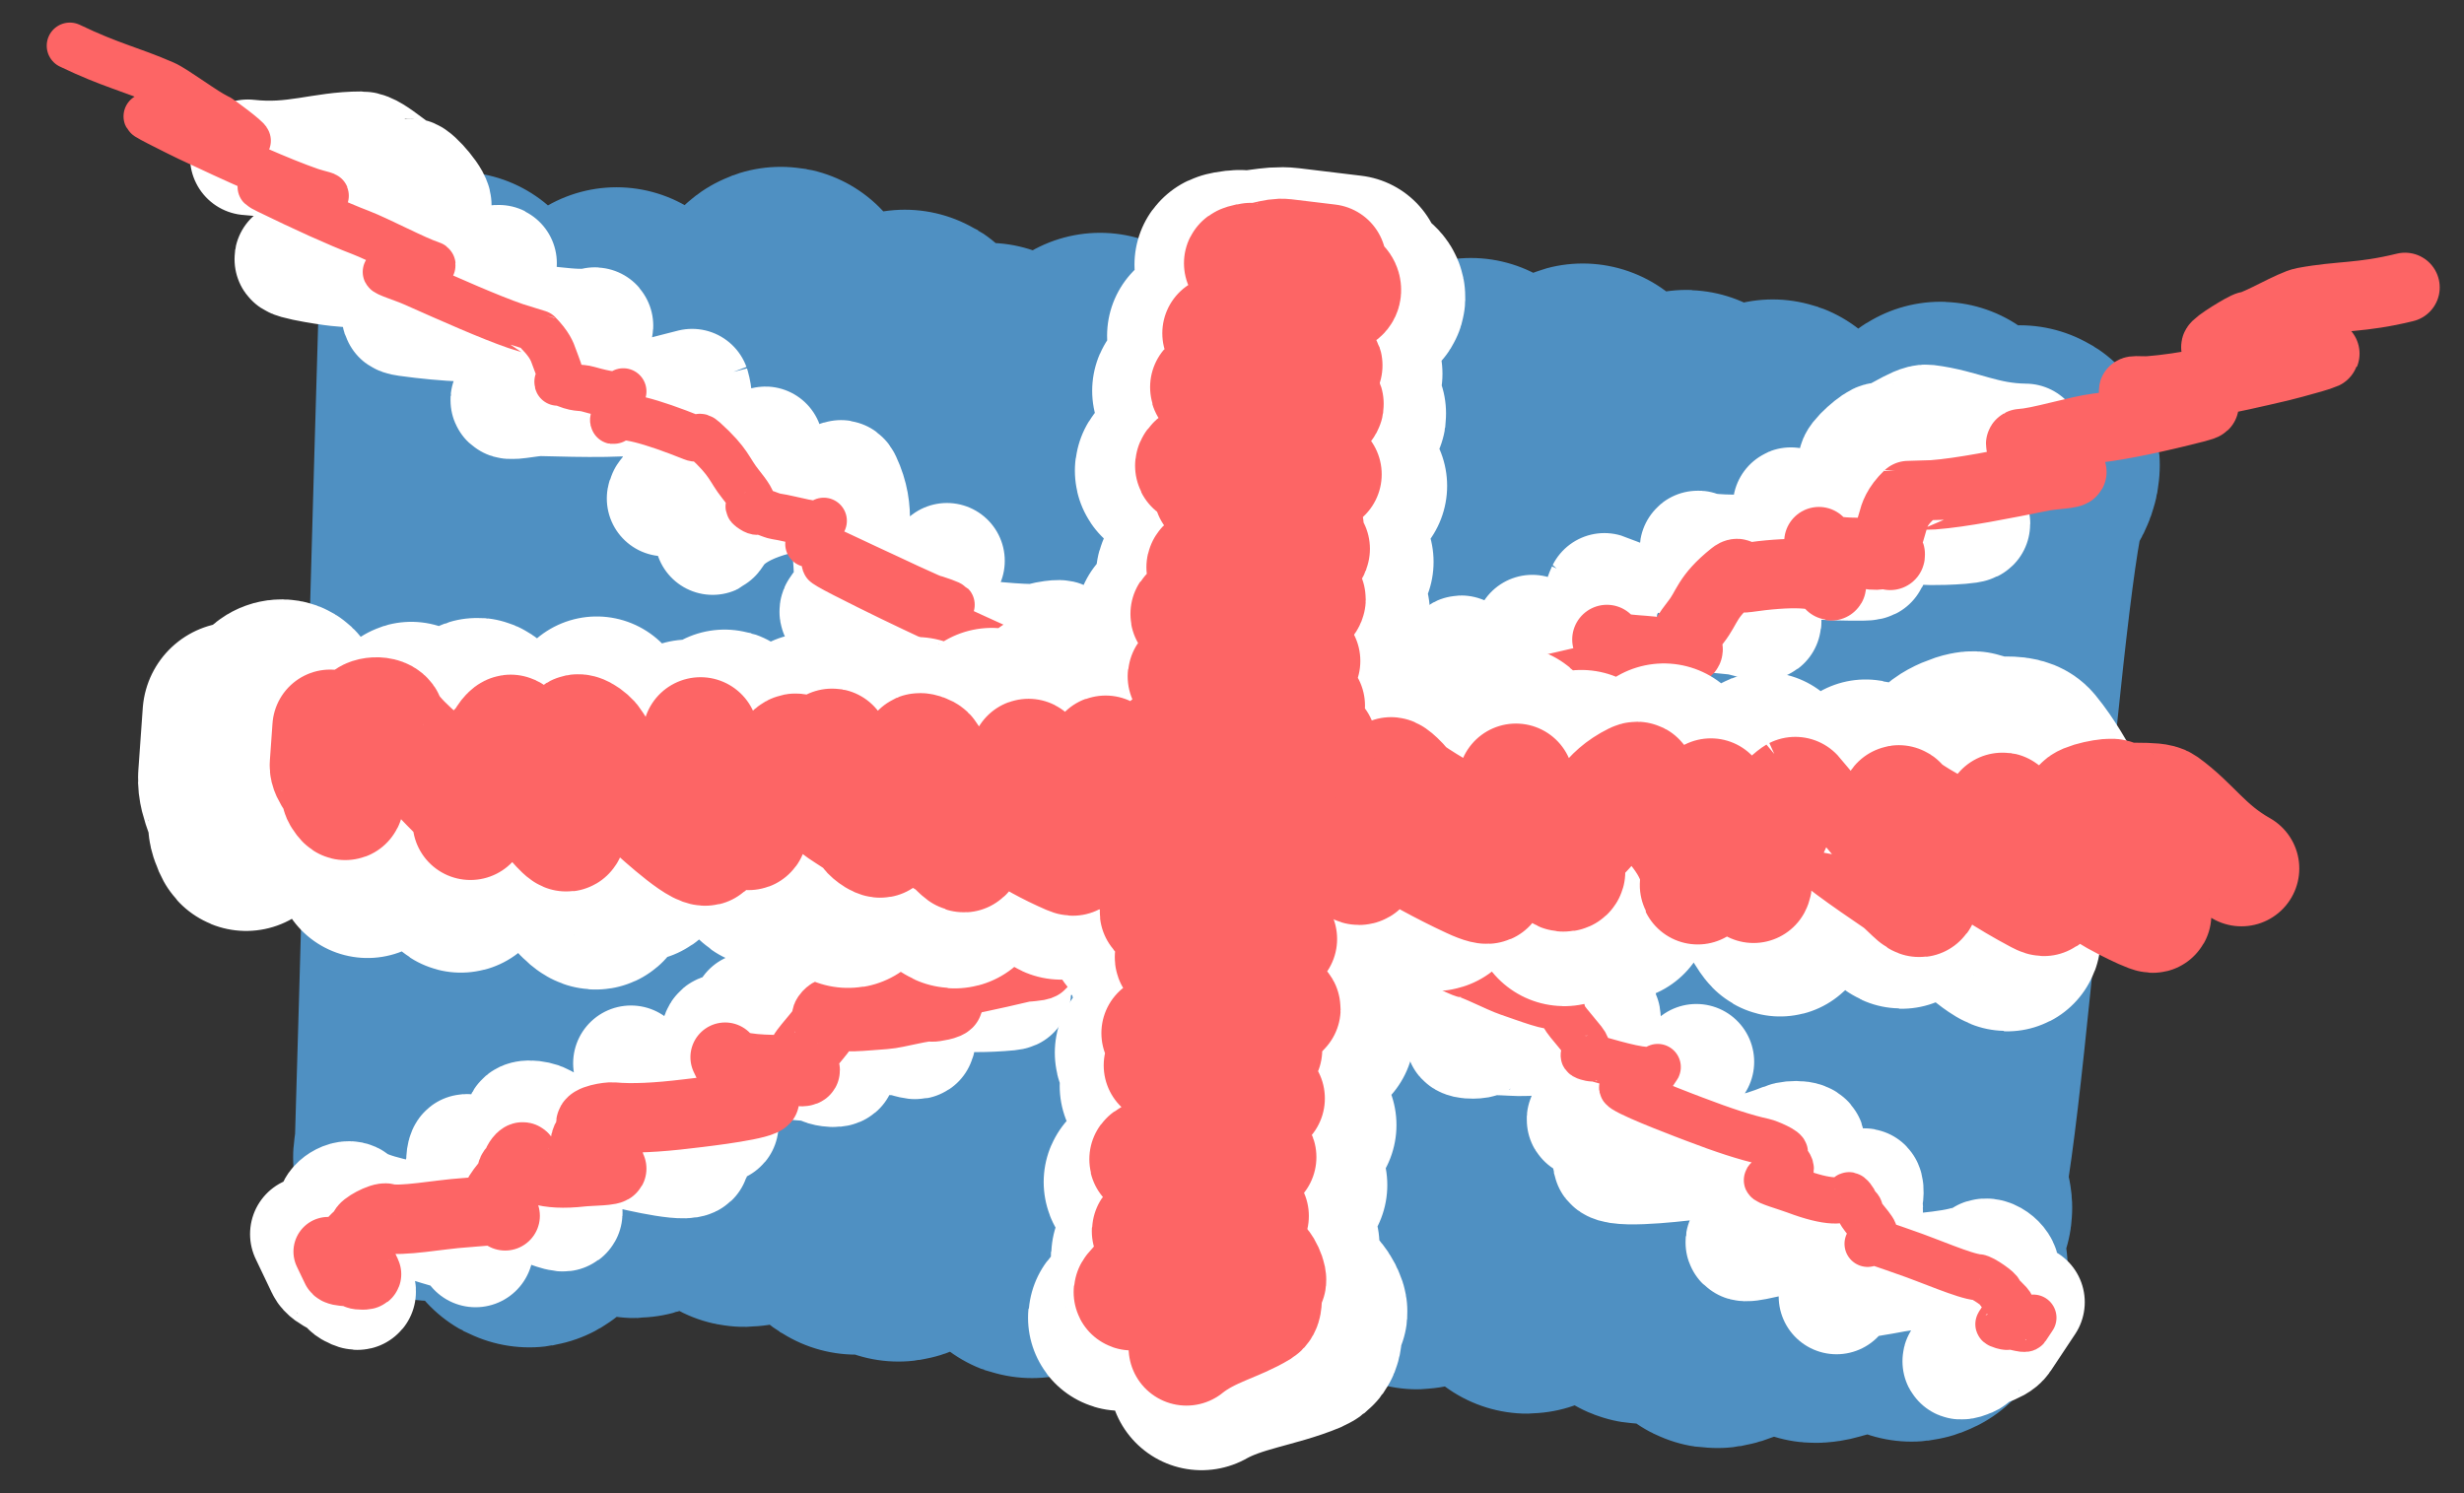
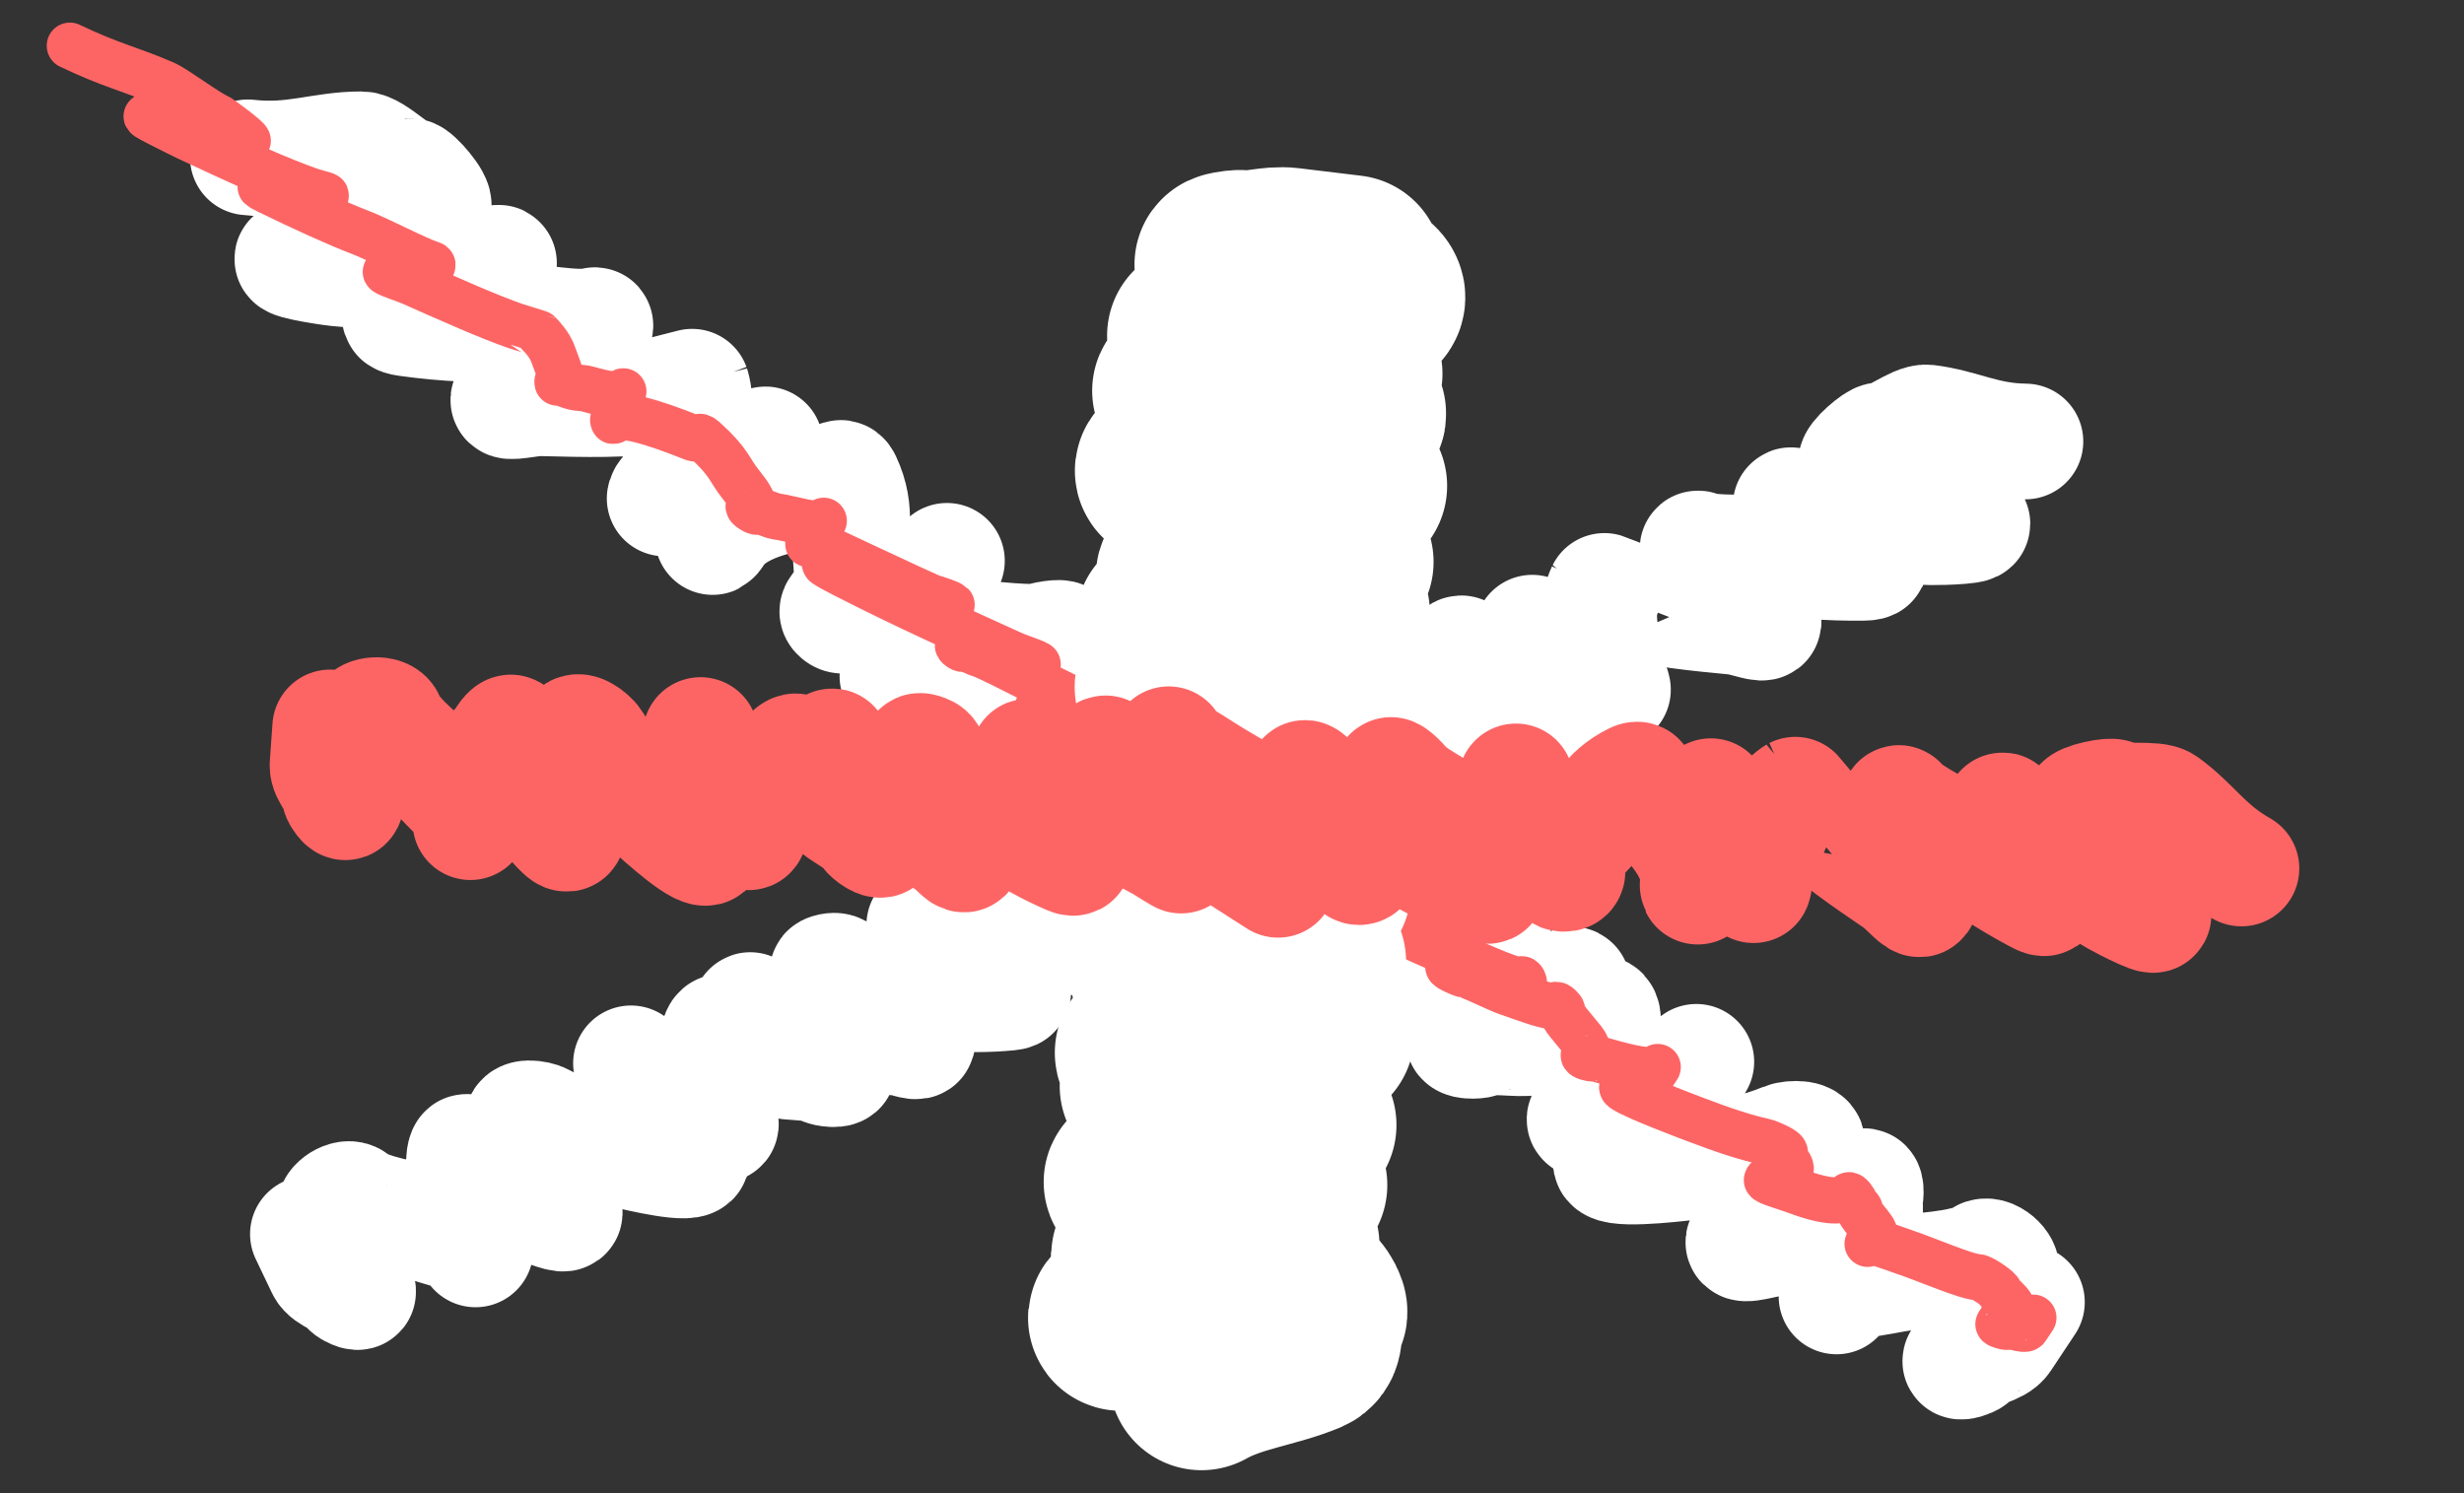
<svg xmlns="http://www.w3.org/2000/svg" width="99" height="60" viewBox="0 0 99 60" fill="none">
  <rect x="0" y="0" width="99" height="60" fill="#333333" stroke="none" />
-   <path d="M76.943 52.299C76.427 52.559 77.089 51.798 77.205 51.679C78.27 50.589 76.025 49.437 77.225 48.362C77.45 48.16 76.581 47.684 76.581 47.684C76.581 47.684 77.976 48.328 77.623 48.661C76.74 49.494 77.445 50.293 76.163 50.94C75.364 51.343 74.346 52.017 73.394 52.307C71.865 52.773 73.928 51.374 74.156 51.111C74.792 50.38 76.227 49.803 76.988 49.102C77.629 48.511 79.541 20.442 80.022 19.804C80.182 19.592 80.601 19.153 80.943 19.016C81.166 18.928 80.944 18.738 81.129 18.657C81.304 18.58 81.121 19.107 80.937 19.199C79.862 19.741 78.072 48.026 77.071 48.643C75.613 49.542 73.882 50.151 72.294 50.951C71.775 51.213 71.134 51.64 70.53 51.812C69.984 51.967 69.932 52.24 69.494 52.435C67.067 53.515 72.543 49.426 74.147 47.948C75.122 47.05 78.756 16.779 77.934 17.725C76.3 19.604 72.275 48.389 69.548 49.764C68.772 50.156 68.111 50.888 67.191 51.168C66.925 51.249 65.964 51.902 65.978 51.521C65.991 51.139 66.52 50.729 66.751 50.377C67.193 49.703 67.447 48.98 67.904 48.316C68.365 47.646 69.512 19.419 70.144 18.837C70.387 18.613 70.543 18.213 70.826 18.033C71.108 17.854 71.276 17.365 71.263 17.756C71.25 18.107 70.531 18.522 70.211 18.832C68.962 20.042 66.125 48.718 64.308 49.676C63.449 50.13 62.116 50.669 61.44 51.187C61.146 51.412 61.743 50.638 62.067 50.425C63.477 49.503 64.335 48.41 65.271 47.316C65.631 46.895 67.075 18.985 67.154 18.505C67.193 18.27 67.355 17.763 67.613 17.599C67.88 17.429 67.745 16.855 67.666 17.601C67.578 18.433 64.442 46.827 63.378 47.272C61.804 47.932 59.723 48.443 58.491 49.312C58.342 49.417 56.969 50.36 56.911 50.238C56.596 49.578 58.443 48.304 59.024 47.808C60.121 46.873 61.63 18.166 62.584 17.189C62.878 16.889 63.149 16.597 63.443 16.297C63.896 15.832 63.254 16.745 62.941 16.909C60.389 18.248 58.007 47.705 55.158 48.867C54.584 49.101 53.722 49.76 54.296 49.1C54.586 48.767 55.016 48.399 55.399 48.092C57.062 46.755 58.265 17.417 59.093 15.954C59.144 15.864 58.811 16.487 58.572 16.712C57.674 17.559 56.167 18.051 54.667 18.523C52.273 19.276 49.248 47.651 47.4 48.691C46.996 48.918 46.322 49.997 47.092 49.112C48.234 47.799 50.601 19.027 52.051 17.81C52.537 17.401 52.942 16.746 53.541 16.405C53.836 16.236 54.098 15.838 53.728 16.382C53.232 17.111 51.501 17.731 50.567 18.263C48.7 19.328 45.289 47.584 43.505 48.687C43.017 48.988 41.838 49.375 41.548 49.709C41.216 50.091 41.836 49.247 41.942 49.122C43.248 47.598 46.231 18.841 47.084 17.175C47.274 16.803 47.594 16.455 47.802 16.087C47.913 15.89 47.904 16.282 47.832 16.381C47.613 16.682 47.135 17.002 46.748 17.236C44.589 18.544 40.789 47.216 38.223 48.282C37.668 48.513 37.175 48.818 36.532 48.97C36.364 49.01 36.043 49.209 36.047 49.107C36.056 48.822 36.684 48.487 37.035 48.3C38.089 47.737 38.78 46.908 39.457 46.202C40.074 45.559 41.73 17.449 42.479 16.853C43.03 16.415 43.137 15.778 43.785 15.376C43.912 15.297 44.408 14.693 44.103 15.036C43.679 15.513 43.089 15.956 42.469 16.377C40.204 17.916 37.683 47.575 34.739 48.746C33.988 49.045 34.6 48.671 34.818 48.383C35.19 47.889 35.681 47.368 36.125 46.877C36.732 46.203 38.19 17.864 38.613 17.15C38.959 16.566 39.331 15.991 39.661 15.408C39.86 15.057 39.13 16.1 38.654 16.354C36.938 17.271 34.03 45.618 32.426 46.587C32.238 46.7 30.112 47.882 29.852 47.727C29.579 47.564 30.726 46.755 30.85 46.634C32.528 45.003 34.98 15.912 36.21 14.16C36.385 13.911 36.447 13.988 36.277 14.162C35.854 14.595 35.112 14.982 34.515 15.338C32.52 16.526 29.579 45.222 27.524 46.379C26.807 46.782 24.398 48.138 26.041 46.832C27.206 45.906 28.889 17.29 29.428 16.207C29.74 15.582 30.236 14.868 30.325 14.218C30.39 13.74 30.818 13.065 31.102 12.598C31.5 11.943 31.521 12.454 31.217 12.733C28.994 14.781 25.913 44.377 23.443 46.361C22.855 46.833 22.128 47.474 21.731 47.999C21.563 48.223 21.164 48.95 21.187 48.303C21.21 47.647 21.954 47.034 22.214 46.406C22.789 45.014 24.191 15.974 24.311 14.535C24.34 14.181 24.45 13.767 24.603 13.425C24.855 12.861 24.878 13.131 24.32 13.496C22.258 14.846 20.532 16.386 19.148 17.978C18.943 18.213 17.757 46.015 17.472 46.196C17.267 46.326 17.386 47.124 17.412 46.399C17.486 44.257 18.305 14.613 18.379 12.483" stroke="#4F90C2" stroke-width="11.156" stroke-linecap="round" />
  <path d="M81.439 52.326C81.114 52.816 80.789 53.305 80.464 53.794C80.206 54.184 79.458 54.191 79.203 54.574C79.17 54.625 78.68 54.802 78.772 54.664C79.01 54.305 79.249 53.946 79.487 53.586C79.829 53.071 80.212 52.581 80.514 52.04C80.64 51.815 80.268 51.291 80.395 51.1C80.54 50.882 79.96 50.325 79.639 50.528C78.826 51.043 77.12 51.007 75.919 51.249C75.232 51.388 74.212 51.458 73.931 51.881C73.779 52.11 73.711 52.212 73.91 51.913C74.178 51.509 74.447 51.104 74.715 50.7C75.049 50.197 74.584 49.218 74.911 48.726C75.016 48.567 74.818 48.306 74.927 48.143C74.983 48.058 74.993 47.482 74.834 47.722C74.219 48.649 73.114 49.519 71.459 49.728C71.006 49.785 69.893 50.127 70.063 49.871C70.285 49.536 70.758 49.385 70.982 49.047C71.463 48.323 72.599 47.776 72.262 46.59C72.194 46.35 72.469 46.248 72.563 46.105C72.837 45.694 71.965 45.724 71.715 45.829C70.693 46.255 69.492 46.523 68.097 46.676C67.878 46.7 65.22 47.051 64.777 46.764C64.474 46.567 65.359 46.322 65.389 46.278C65.824 45.622 66.522 45.131 66.96 44.471C67.334 43.907 68.457 42.216 68.082 42.78C67.5 43.657 66.16 44.171 64.858 44.558C64.543 44.652 64.268 44.714 64.08 44.89C64.033 44.934 63.542 45.141 63.694 44.913C63.999 44.453 64.381 44.05 64.343 43.376C64.299 42.61 64.029 41.609 64.378 41.084C64.456 40.966 64.361 40.55 64.191 40.806C63.811 41.378 62.494 41.501 61.56 41.69C60.995 41.804 59.829 41.551 59.449 41.791C59.379 41.836 58.652 41.872 58.803 41.645C59.29 40.911 61.25 41.143 61.82 40.459C61.936 40.32 62.195 39.897 62.659 40.034C63.209 40.197 63.257 39.414 63.14 39.59C62.719 40.223 61.091 40.073 59.887 40.137C58.819 40.194 57.554 40.122 56.264 39.997C56.104 39.981 55.449 40.159 55.431 40.039C55.344 39.465 56.353 39.516 56.71 39.231C57.453 38.639 58.106 37.892 59.243 37.593C59.476 37.531 60.324 37.496 59.816 37.32C59.441 37.19 59.387 37.463 59.235 37.511C58.619 37.708 57.519 37.543 56.733 37.611C55.375 37.73 53.683 37.778 51.661 37.322C51.066 37.188 52.092 36.997 52.383 36.888C53.187 36.586 53.804 36.164 54.455 35.757C54.956 35.443 56.22 34.342 55.922 34.791C55.336 35.673 51.784 34.405 50.19 34.5C49.772 34.524 49.203 34.402 48.698 34.353C48.484 34.332 47.705 34.294 47.723 34.267C47.911 33.984 48.509 33.953 48.939 33.834C50.059 33.526 51.365 33.353 52.438 33.011C52.789 32.899 53.481 32.311 53.32 32.553C53.093 32.895 52.449 33.002 51.716 32.978C49.082 32.892 43.641 32.581 43.641 32.581C43.641 32.581 44.089 32.209 44.499 32.158C46.266 31.939 47.793 31.566 49.269 31.13C49.751 30.988 49.899 30.587 50.674 30.662C51.066 30.7 51.252 30.63 51.362 30.465C51.471 30.301 51.312 30.559 51.261 30.587C51.003 30.725 50.443 30.605 49.983 30.584C48.25 30.505 46.375 30.274 44.351 29.956C43.671 29.849 42.586 29.603 42.181 29.71C41.882 29.789 41.516 29.624 41.368 29.846C41.147 30.179 40.88 29.672 41.386 29.695C43.395 29.79 44.297 28.822 45.39 28.235C46.12 27.843 44.728 28.186 44.343 28.165C42.002 28.032 39.664 27.996 36.815 27.438C35.678 27.215 35.967 26.989 36.684 27.139C38.104 27.436 38.532 26.775 39.407 26.644C40.57 26.47 41.153 25.804 42.273 25.653C42.761 25.588 42.765 25.689 42.312 25.75C41.331 25.882 39.958 25.675 38.694 25.603C37.786 25.551 36.232 25.269 35.965 25.672C35.3 26.674 38.623 21.668 37.958 22.669C37.385 23.532 36.055 23.771 35.008 24.315C34.757 24.445 34.251 24.378 34.093 24.574C34.03 24.652 33.873 24.86 33.673 24.646C33.534 24.498 33.902 24.301 33.932 24.256C34.247 23.782 34.245 23.149 34.187 22.442C34.102 21.429 34.502 20.617 33.891 19.312C33.717 18.94 33.543 19.648 33.175 19.674C31.221 19.814 29.476 20.333 28.785 21.375C28.078 22.439 29.937 19.079 30.644 18.015C30.813 17.759 30.756 17.845 30.622 18.047C30.219 18.655 29.361 19.031 28.468 19.302C27.959 19.457 27.689 19.895 26.913 19.84C26.742 19.828 26.705 20.03 26.705 20.03C26.705 20.03 26.856 19.803 26.931 19.689C27.367 19.032 27.487 18.201 27.704 17.405C27.844 16.894 28.008 16.242 27.808 15.539C27.806 15.533 26.767 15.813 26.593 15.846C25.238 16.1 23.476 16.046 21.74 16.003C21.278 15.992 20.294 16.253 20.438 16.036C20.665 15.695 21.17 15.548 21.571 15.325C22.426 14.85 23.09 14.281 23.572 13.554C23.631 13.466 24.069 13.018 23.873 13.07C23.111 13.271 21.51 12.861 20.621 12.963C19.488 13.092 17.92 13.017 16.353 12.799C15.556 12.688 16.627 12.483 16.705 12.455C17.901 12.021 18.939 11.423 19.825 10.771C20.427 10.329 19.674 10.697 19.267 10.774C17.723 11.063 15.701 10.994 13.521 10.783C13.181 10.75 10.956 10.407 12.038 10.343C13.454 10.259 13.979 9.515 15.046 9.17C15.635 8.979 16.031 8.651 16.683 8.507C16.941 8.451 17.305 8.442 17.412 8.28C17.544 8.082 16.651 7.065 16.491 7.08C16.032 7.125 15.044 5.999 14.523 5.999C12.915 5.997 11.823 6.531 9.959 6.322" stroke="white" stroke-width="4.648" stroke-linecap="round" stroke-linejoin="round" />
  <path d="M81.697 52.95C81.604 53.09 81.511 53.23 81.418 53.37C81.344 53.481 80.705 53.206 80.632 53.316C80.623 53.331 80.27 53.243 80.296 53.203C80.364 53.101 80.432 52.998 80.5 52.895C80.598 52.748 80.74 52.629 80.794 52.454C80.816 52.381 80.297 51.963 80.334 51.909C80.375 51.846 79.666 51.334 79.467 51.323C78.965 51.294 77.485 50.64 76.547 50.322C76.009 50.14 75.16 49.798 75.08 49.919C75.036 49.984 75.017 50.014 75.074 49.928C75.15 49.813 75.227 49.697 75.304 49.582C75.399 49.438 74.627 48.743 74.721 48.603C74.751 48.557 74.481 48.344 74.512 48.298C74.528 48.274 74.318 47.971 74.273 48.039C74.097 48.304 73.479 48.356 72.137 47.852C71.77 47.714 70.945 47.482 70.993 47.409C71.057 47.313 71.405 47.408 71.469 47.312C71.606 47.105 72.374 47.236 71.633 46.479C71.484 46.326 71.68 46.373 71.707 46.333C71.786 46.215 71.049 45.907 70.874 45.87C70.158 45.716 69.228 45.412 68.089 44.975C67.91 44.906 65.761 44.104 65.271 43.786C64.936 43.568 65.603 43.767 65.612 43.754C65.736 43.567 66.148 43.565 66.273 43.377C66.38 43.215 66.701 42.732 66.594 42.893C66.428 43.144 65.472 42.919 64.502 42.641C64.267 42.574 64.055 42.505 63.96 42.528C63.936 42.534 63.593 42.462 63.637 42.397C63.724 42.265 63.899 42.193 63.609 41.819C63.281 41.395 62.668 40.761 62.767 40.611C62.79 40.577 62.549 40.32 62.501 40.393C62.392 40.557 61.309 40.133 60.578 39.885C60.137 39.736 59.038 39.167 58.804 39.154C58.76 39.151 58.15 38.9 58.193 38.835C58.332 38.626 60.103 39.478 60.333 39.326C60.379 39.295 60.441 39.166 60.892 39.412C61.426 39.703 61.169 39.304 61.136 39.354C61.016 39.535 59.56 38.849 58.55 38.435C57.655 38.068 56.541 37.559 55.386 37.012C55.242 36.944 54.747 36.795 54.686 36.725C54.393 36.386 55.279 36.789 55.478 36.77C55.89 36.731 56.167 36.576 57.029 36.84C57.206 36.894 57.921 37.191 57.418 36.908C57.046 36.699 57.103 36.824 56.992 36.794C56.537 36.669 55.53 36.172 54.881 35.916C53.76 35.473 52.325 34.87 50.415 33.874C49.853 33.581 50.661 33.861 50.869 33.911C51.445 34.049 51.815 34.054 52.219 34.08C52.53 34.099 53.196 33.983 53.111 34.111C52.944 34.363 49.411 32.366 48.078 31.823C47.728 31.68 47.193 31.403 46.741 31.189C46.548 31.098 45.865 30.788 45.87 30.781C45.924 30.7 46.426 30.906 46.75 31.003C47.595 31.256 48.65 31.649 49.442 31.866C49.701 31.937 50.071 31.881 50.025 31.95C49.96 32.048 49.448 31.866 48.81 31.58C46.514 30.554 41.723 28.363 41.723 28.363C41.723 28.363 41.967 28.332 42.299 28.457C43.734 28.998 44.903 29.367 46.005 29.685C46.364 29.788 46.339 29.63 47.033 29.958C47.384 30.124 47.518 30.156 47.549 30.109C47.58 30.062 47.542 30.141 47.508 30.136C47.34 30.114 46.813 29.842 46.41 29.659C44.892 28.972 43.194 28.151 41.334 27.229C40.71 26.919 39.684 26.384 39.377 26.29C39.15 26.221 38.773 25.997 38.731 26.06C38.668 26.155 38.245 25.785 38.689 25.986C40.451 26.785 40.857 26.605 41.572 26.699C42.05 26.762 40.985 26.426 40.646 26.271C38.586 25.33 36.563 24.44 33.905 23.083C32.843 22.54 33.005 22.528 33.678 22.874C35.011 23.562 35.127 23.368 35.828 23.624C36.761 23.964 37.008 23.826 37.913 24.163C38.307 24.31 38.349 24.365 37.983 24.229C37.19 23.934 35.933 23.313 34.82 22.804C34.02 22.438 32.579 21.71 32.502 21.825C32.312 22.111 33.262 20.681 33.072 20.967C32.908 21.214 31.857 20.846 31.164 20.746C30.998 20.722 30.538 20.498 30.477 20.543C30.452 20.561 30.397 20.614 30.144 20.426C29.968 20.295 30.209 20.327 30.218 20.314C30.308 20.179 30.066 19.841 29.747 19.443C29.289 18.872 29.323 18.587 28.301 17.665C28.011 17.402 28.13 17.714 27.825 17.591C26.2 16.939 24.899 16.566 24.701 16.863C24.499 17.168 24.817 16.069 25.019 15.765C25.068 15.692 25.052 15.717 25.013 15.774C24.898 15.948 24.304 15.829 23.641 15.641C23.262 15.534 23.197 15.667 22.51 15.349C22.359 15.279 22.403 15.373 22.403 15.373C22.403 15.373 22.446 15.308 22.468 15.275C22.593 15.088 22.379 14.69 22.263 14.346C22.188 14.126 22.081 13.84 21.642 13.391C21.638 13.386 20.852 13.149 20.715 13.102C19.648 12.733 18.114 12.049 16.607 11.38C16.206 11.202 15.461 10.975 15.502 10.913C15.567 10.815 15.945 10.925 16.204 10.956C16.757 11.02 17.111 10.965 17.249 10.757C17.266 10.732 17.472 10.656 17.323 10.611C16.745 10.434 15.214 9.62 14.489 9.343C13.566 8.991 12.191 8.367 10.762 7.668C10.036 7.312 10.877 7.601 10.934 7.615C11.795 7.829 12.459 7.897 12.973 7.88C13.321 7.868 12.815 7.784 12.493 7.673C11.278 7.253 9.516 6.464 7.563 5.54C7.258 5.395 5.217 4.385 6.122 4.753C7.306 5.235 7.474 5.035 8.259 5.248C8.692 5.365 8.907 5.338 9.413 5.504C9.613 5.57 9.922 5.7 9.953 5.654C9.99 5.598 8.837 4.724 8.705 4.672C8.327 4.525 7.05 3.558 6.603 3.364C5.222 2.764 4.487 2.642 2.807 1.837" stroke="#FD6565" stroke-width="1.859" stroke-linecap="round" stroke-linejoin="round" />
  <path d="M12.371 49.589C12.588 50.044 12.805 50.498 13.022 50.952C13.194 51.314 13.849 51.4 14.019 51.755C14.041 51.802 14.445 52.006 14.384 51.879C14.225 51.545 14.066 51.212 13.906 50.878C13.678 50.4 13.411 49.938 13.221 49.443C13.142 49.236 13.54 48.826 13.455 48.649C13.358 48.446 13.943 48.03 14.197 48.239C14.838 48.767 16.338 48.917 17.357 49.253C17.94 49.445 18.824 49.614 19.012 50.007C19.113 50.219 19.159 50.314 19.026 50.036C18.847 49.661 18.668 49.286 18.488 48.91C18.265 48.444 18.808 47.653 18.59 47.197C18.52 47.049 18.729 46.846 18.657 46.694C18.619 46.616 18.69 46.121 18.796 46.344C19.207 47.204 20.055 48.067 21.476 48.423C21.866 48.52 22.793 48.932 22.68 48.695C22.531 48.383 22.138 48.203 21.989 47.89C21.668 47.218 20.747 46.627 21.207 45.646C21.3 45.448 21.073 45.331 21.01 45.199C20.827 44.816 21.587 44.935 21.792 45.051C22.628 45.526 23.644 45.883 24.845 46.163C25.033 46.208 27.314 46.791 27.742 46.592C28.035 46.455 27.293 46.151 27.273 46.11C26.983 45.502 26.439 45.006 26.147 44.393C25.897 43.87 25.147 42.299 25.397 42.823C25.786 43.637 26.889 44.221 27.976 44.691C28.239 44.805 28.472 44.888 28.612 45.059C28.647 45.102 29.049 45.332 28.948 45.12C28.744 44.693 28.465 44.307 28.592 43.732C28.736 43.08 29.111 42.251 28.878 41.763C28.826 41.653 28.967 41.307 29.08 41.544C29.334 42.075 30.471 42.321 31.264 42.583C31.742 42.741 32.8 42.647 33.099 42.894C33.155 42.94 33.787 43.048 33.686 42.838C33.361 42.156 31.611 42.147 31.206 41.499C31.124 41.367 30.956 40.977 30.529 41.045C30.025 41.127 30.091 40.45 30.17 40.613C30.451 41.201 31.898 41.245 32.945 41.428C33.873 41.591 34.991 41.664 36.139 41.694C36.281 41.698 36.831 41.92 36.864 41.819C37.019 41.336 36.127 41.272 35.854 40.99C35.285 40.403 34.816 39.693 33.861 39.315C33.666 39.237 32.927 39.117 33.396 39.02C33.744 38.948 33.753 39.188 33.879 39.246C34.392 39.48 35.379 39.456 36.058 39.598C37.232 39.844 38.708 40.066 40.543 39.89C41.083 39.838 40.211 39.565 39.971 39.44C39.308 39.096 38.825 38.669 38.311 38.25C37.916 37.928 36.96 36.848 37.16 37.265C37.55 38.084 40.839 37.375 42.223 37.626C42.586 37.691 43.101 37.647 43.55 37.658C43.742 37.663 44.429 37.714 44.417 37.689C44.291 37.426 43.772 37.335 43.411 37.188C42.472 36.805 41.352 36.517 40.459 36.109C40.167 35.976 39.642 35.398 39.749 35.623C39.901 35.94 40.45 36.101 41.096 36.158C43.417 36.365 48.228 36.677 48.228 36.677C48.228 36.677 47.886 36.31 47.535 36.223C46.016 35.847 44.73 35.364 43.496 34.834C43.094 34.66 43.02 34.301 42.33 34.283C41.981 34.273 41.827 34.194 41.754 34.04C41.682 33.888 41.785 34.126 41.826 34.155C42.033 34.301 42.54 34.258 42.947 34.289C44.476 34.406 46.151 34.407 47.969 34.35C48.579 34.331 49.564 34.235 49.904 34.37C50.156 34.469 50.499 34.367 50.598 34.574C50.745 34.883 51.05 34.475 50.603 34.442C48.829 34.31 48.173 33.383 47.297 32.764C46.711 32.35 47.883 32.792 48.224 32.814C50.293 32.95 52.348 33.168 54.921 32.992C55.949 32.922 55.727 32.698 55.078 32.75C53.792 32.854 53.509 32.241 52.76 32.036C51.764 31.762 51.346 31.129 50.385 30.881C49.967 30.773 49.949 30.859 50.337 30.959C51.18 31.177 52.411 31.146 53.529 31.218C54.332 31.271 55.733 31.194 55.911 31.569C56.355 32.498 54.135 27.851 54.579 28.78C54.962 29.581 56.095 29.929 56.938 30.506C57.139 30.645 57.592 30.641 57.703 30.825C57.748 30.899 57.856 31.095 58.061 30.932C58.203 30.82 57.908 30.612 57.888 30.57C57.678 30.13 57.767 29.587 57.916 28.987C58.13 28.127 57.892 27.388 58.608 26.334C58.812 26.033 58.867 26.659 59.185 26.721C60.879 27.049 62.336 27.68 62.798 28.647C63.27 29.635 62.105 26.555 61.634 25.567C61.52 25.33 61.558 25.41 61.648 25.597C61.917 26.161 62.617 26.575 63.362 26.902C63.787 27.089 63.963 27.494 64.65 27.53C64.802 27.538 64.806 27.714 64.806 27.714C64.806 27.714 64.706 27.504 64.656 27.398C64.364 26.788 64.374 26.062 64.294 25.357C64.243 24.904 64.189 24.328 64.462 23.745C64.464 23.74 65.336 24.091 65.484 24.138C66.636 24.5 68.188 24.642 69.715 24.79C70.121 24.829 70.947 25.158 70.851 24.956C70.7 24.64 70.278 24.46 69.957 24.226C69.274 23.727 68.77 23.169 68.448 22.494C68.409 22.412 68.087 21.981 68.251 22.046C68.892 22.3 70.351 22.118 71.116 22.3C72.091 22.532 73.476 22.635 74.879 22.615C75.593 22.605 74.683 22.315 74.618 22.282C73.631 21.782 72.803 21.159 72.117 20.506C71.65 20.062 72.259 20.458 72.606 20.567C73.919 20.98 75.7 21.136 77.64 21.187C77.943 21.195 79.94 21.137 79 20.967C77.772 20.744 77.414 20.051 76.526 19.641C76.037 19.415 75.735 19.091 75.183 18.898C74.966 18.822 74.648 18.776 74.576 18.626C74.488 18.442 75.411 17.664 75.55 17.695C75.946 17.782 76.968 16.922 77.424 16.977C78.833 17.147 79.716 17.72 81.379 17.74" stroke="white" stroke-width="4.648" stroke-linecap="round" stroke-linejoin="round" />
-   <path d="M13.185 50.295C13.294 50.522 13.402 50.749 13.511 50.976C13.597 51.157 14.281 51.034 14.366 51.211C14.377 51.235 14.757 51.254 14.727 51.19C14.647 51.023 14.568 50.856 14.488 50.69C14.374 50.45 14.213 50.233 14.145 49.972C14.117 49.863 14.661 49.497 14.619 49.409C14.57 49.307 15.318 48.887 15.534 48.95C16.081 49.108 17.661 48.796 18.669 48.732C19.246 48.695 20.155 48.562 20.249 48.758C20.3 48.864 20.323 48.911 20.256 48.773C20.167 48.585 20.077 48.397 19.987 48.21C19.876 47.976 20.682 47.332 20.573 47.103C20.538 47.03 20.821 46.845 20.785 46.769C20.766 46.73 20.979 46.399 21.032 46.511C21.238 46.941 21.915 47.255 23.353 47.093C23.747 47.049 24.635 47.057 24.579 46.938C24.504 46.782 24.13 46.776 24.055 46.619C23.894 46.283 23.063 46.161 23.832 45.419C23.988 45.268 23.775 45.256 23.744 45.19C23.652 44.999 24.441 44.868 24.63 44.886C25.402 44.957 26.401 44.907 27.622 44.758C27.814 44.735 30.117 44.484 30.635 44.243C30.989 44.078 30.272 44.087 30.262 44.066C30.117 43.762 29.667 43.597 29.521 43.291C29.396 43.029 29.021 42.244 29.146 42.506C29.34 42.913 30.371 42.981 31.416 42.983C31.669 42.983 31.897 42.973 32.001 43.042C32.027 43.06 32.398 43.096 32.347 42.99C32.245 42.776 32.051 42.609 32.347 42.213C32.684 41.763 33.32 41.139 33.204 40.895C33.178 40.841 33.426 40.584 33.483 40.703C33.61 40.969 34.77 40.815 35.555 40.765C36.029 40.735 37.198 40.389 37.453 40.464C37.501 40.477 38.154 40.374 38.103 40.269C37.941 39.928 36.052 40.396 35.794 40.098C35.741 40.038 35.668 39.838 35.188 39.996C34.62 40.184 34.88 39.74 34.919 39.822C35.059 40.116 36.612 39.751 37.693 39.583C38.651 39.434 39.84 39.177 41.073 38.885C41.225 38.848 41.758 38.839 41.821 38.767C42.123 38.421 41.177 38.622 40.96 38.519C40.508 38.304 40.197 37.983 39.27 38.004C39.081 38.009 38.315 38.133 38.85 37.945C39.245 37.805 39.189 37.954 39.309 37.956C39.798 37.965 40.872 37.682 41.567 37.587C42.768 37.424 44.302 37.164 46.335 36.556C46.933 36.377 46.065 36.441 45.84 36.428C45.22 36.391 44.817 36.252 44.377 36.128C44.039 36.032 43.305 35.612 43.405 35.821C43.6 36.23 47.352 34.893 48.779 34.675C49.153 34.618 49.723 34.451 50.205 34.336C50.41 34.288 51.139 34.133 51.134 34.121C51.071 33.989 50.534 34.073 50.185 34.078C49.276 34.091 48.145 34.214 47.293 34.199C47.014 34.194 46.607 33.973 46.661 34.085C46.736 34.244 47.286 34.196 47.968 34.057C50.42 33.558 55.535 32.451 55.535 32.451C55.535 32.451 55.267 32.313 54.911 32.353C53.373 32.528 52.117 32.573 50.931 32.573C50.543 32.573 50.563 32.367 49.823 32.542C49.448 32.631 49.304 32.622 49.267 32.545C49.231 32.47 49.276 32.591 49.313 32.599C49.496 32.635 50.056 32.47 50.487 32.379C52.109 32.038 53.919 31.585 55.9 31.057C56.566 30.879 57.657 30.552 57.987 30.545C58.231 30.539 58.631 30.382 58.68 30.485C58.754 30.639 59.197 30.301 58.723 30.401C56.841 30.798 56.389 30.393 55.614 30.24C55.096 30.138 56.239 30.099 56.602 30.021C58.801 29.546 60.962 29.126 63.793 28.318C64.924 27.995 64.746 27.914 64.03 28.123C62.611 28.537 62.475 28.228 61.722 28.302C60.722 28.399 60.445 28.114 59.475 28.218C59.053 28.264 59.01 28.323 59.402 28.281C60.252 28.189 61.592 27.836 62.78 27.579C63.634 27.394 65.169 26.967 65.258 27.154C65.481 27.619 64.371 25.295 64.593 25.759C64.784 26.16 65.912 26.072 66.663 26.207C66.843 26.239 67.333 26.114 67.403 26.2C67.43 26.235 67.493 26.328 67.76 26.171C67.944 26.061 67.683 26.011 67.673 25.989C67.568 25.77 67.815 25.404 68.143 24.986C68.613 24.386 68.561 23.986 69.628 23.128C69.931 22.884 69.817 23.263 70.144 23.215C71.884 22.963 73.284 22.965 73.515 23.449C73.751 23.943 73.347 22.32 73.111 21.826C73.054 21.707 73.073 21.747 73.118 21.84C73.253 22.123 73.894 22.193 74.609 22.198C75.016 22.2 75.094 22.407 75.827 22.244C75.989 22.207 75.945 22.317 75.945 22.317C75.945 22.317 75.895 22.212 75.87 22.159C75.724 21.854 75.936 21.395 76.045 20.973C76.115 20.701 76.218 20.353 76.674 19.913C76.678 19.909 77.523 19.893 77.67 19.883C78.815 19.798 80.453 19.467 82.063 19.146C82.492 19.061 83.294 19.044 83.246 18.943C83.17 18.785 82.763 18.787 82.481 18.726C81.881 18.597 81.492 18.382 81.331 18.045C81.311 18.004 81.083 17.82 81.243 17.816C81.864 17.802 83.493 17.293 84.269 17.2C85.259 17.082 86.727 16.771 88.25 16.378C89.025 16.178 88.121 16.242 88.06 16.239C87.132 16.192 86.41 16.024 85.849 15.799C85.468 15.646 86.016 15.731 86.361 15.705C87.666 15.609 89.548 15.225 91.631 14.731C91.956 14.654 94.131 14.077 93.163 14.224C91.896 14.417 91.702 14.078 90.856 14.06C90.39 14.05 90.154 13.928 89.611 13.957C89.396 13.968 89.065 14.025 89.03 13.95C88.986 13.858 90.199 13.118 90.341 13.1C90.745 13.047 92.088 12.229 92.566 12.14C94.043 11.865 94.838 11.987 96.63 11.549" stroke="#FD6565" stroke-width="2.789" stroke-linecap="round" stroke-linejoin="round" />
-   <path d="M9.445 28.716C9.386 29.553 9.326 30.39 9.267 31.227C9.22 31.893 9.723 32.521 9.677 33.176C9.671 33.263 9.901 33.873 9.918 33.638C9.961 33.023 10.005 32.409 10.049 31.794C10.111 30.913 10.132 30.027 10.236 29.149C10.279 28.784 10.831 28.483 10.854 28.156C10.88 27.783 11.592 27.615 11.693 28.117C11.951 29.388 13.129 30.758 13.805 32.032C14.192 32.763 14.844 33.688 14.792 34.411C14.765 34.803 14.752 34.977 14.789 34.466C14.838 33.775 14.886 33.083 14.935 32.392C14.996 31.531 15.871 30.779 15.931 29.938C15.95 29.666 16.234 29.526 16.254 29.247C16.264 29.102 16.586 28.425 16.557 28.835C16.444 30.421 16.697 32.344 17.7 33.956C17.975 34.398 18.534 35.716 18.565 35.279C18.605 34.705 18.372 34.139 18.413 33.561C18.5 32.322 18.042 30.747 18.948 29.649C19.132 29.427 19.004 29.081 19.021 28.837C19.071 28.133 19.645 28.89 19.755 29.218C20.204 30.558 20.866 31.863 21.725 33.196C21.859 33.404 23.462 36.011 23.927 36.044C24.245 36.066 23.784 35.049 23.79 34.974C23.869 33.852 23.677 32.705 23.756 31.576C23.825 30.612 24.03 27.718 23.962 28.683C23.855 30.183 24.471 31.888 25.132 33.416C25.293 33.785 25.443 34.085 25.47 34.445C25.477 34.535 25.692 35.182 25.72 34.792C25.775 34.004 25.746 33.221 26.158 32.469C26.625 31.617 27.38 30.678 27.444 29.78C27.458 29.578 27.761 29.174 27.73 29.611C27.66 30.59 28.483 31.822 29.009 32.815C29.327 33.414 30.263 34.085 30.383 34.679C30.405 34.789 30.877 35.432 30.905 35.044C30.994 33.788 29.532 32.436 29.536 31.169C29.537 30.913 29.603 30.207 29.209 29.982C28.744 29.717 29.159 28.767 29.137 29.069C29.061 30.152 30.251 31.325 31.032 32.396C31.723 33.345 32.623 34.308 33.569 35.231C33.687 35.345 34.03 36.093 34.11 35.97C34.498 35.375 33.784 34.598 33.704 33.972C33.539 32.671 33.522 31.262 32.922 29.974C32.8 29.71 32.244 28.968 32.689 29.183C33.019 29.343 32.899 29.704 32.974 29.886C33.28 30.625 34.12 31.343 34.614 32.073C35.468 33.334 36.588 34.79 38.221 35.934C38.701 36.27 38.114 35.2 37.979 34.832C37.606 33.816 37.429 32.816 37.22 31.804C37.059 31.026 36.831 28.701 36.777 29.469C36.67 30.977 39.804 32.445 40.831 33.873C41.101 34.248 41.557 34.576 41.927 34.937C42.085 35.091 42.635 35.691 42.638 35.645C42.672 35.16 42.285 34.63 42.06 34.136C41.476 32.852 40.69 31.571 40.157 30.285C39.983 29.864 39.85 28.609 39.821 29.024C39.779 29.609 40.154 30.266 40.666 30.844C42.502 32.924 46.371 37.065 46.371 37.065C46.371 37.065 46.279 36.262 46.03 35.864C44.956 34.147 44.134 32.45 43.382 30.724C43.136 30.159 43.265 29.572 42.697 29.018C42.409 28.738 42.322 28.502 42.342 28.219C42.362 27.939 42.322 28.369 42.342 28.444C42.437 28.818 42.886 29.141 43.21 29.498C44.431 30.841 45.835 32.124 47.389 33.43C47.911 33.868 48.788 34.48 49.002 34.938C49.16 35.278 49.502 35.389 49.475 35.77C49.435 36.34 49.907 35.971 49.55 35.58C48.132 34.028 48.074 32.157 47.668 30.572C47.397 29.513 48.145 31.062 48.419 31.356C50.082 33.139 51.689 35.032 53.94 36.741C54.84 37.423 54.772 36.921 54.201 36.503C53.067 35.673 53.155 34.551 52.636 33.675C51.947 32.509 51.932 31.255 51.258 30.153C50.965 29.673 50.904 29.787 51.176 30.232C51.767 31.198 52.816 32.093 53.715 33.055C54.361 33.747 55.575 34.706 55.527 35.395C55.405 37.107 56.012 28.545 55.891 30.257C55.786 31.734 56.552 33.113 56.952 34.61C57.047 34.969 57.429 35.31 57.424 35.668C57.422 35.81 57.41 36.182 57.668 36.099C57.846 36.041 57.709 35.509 57.715 35.432C57.772 34.621 58.135 33.887 58.579 33.115C59.215 32.008 59.408 30.735 60.569 29.725C60.899 29.437 60.613 30.403 60.847 30.738C62.093 32.518 62.98 34.564 62.853 36.346C62.724 38.166 63.384 32.726 63.513 30.906C63.544 30.469 63.533 30.616 63.509 30.961C63.435 32.001 63.802 33.147 64.253 34.201C64.51 34.801 64.443 35.534 65 36.112C65.123 36.24 65.033 36.504 65.033 36.504C65.033 36.504 65.06 36.116 65.074 35.922C65.154 34.798 65.548 33.734 65.855 32.63C66.053 31.921 66.314 31.029 66.851 30.378C66.856 30.372 67.401 31.558 67.5 31.739C68.274 33.155 69.5 34.551 70.702 35.938C71.022 36.307 71.54 37.424 71.567 37.053C71.608 36.47 71.349 35.881 71.204 35.29C70.897 34.031 70.771 32.821 70.859 31.578C70.87 31.427 70.828 30.545 70.932 30.766C71.334 31.63 72.654 32.479 73.199 33.333C73.894 34.421 75 35.631 76.188 36.675C76.792 37.205 76.183 36.081 76.146 35.983C75.583 34.49 75.22 32.936 74.991 31.447C74.836 30.435 75.136 31.485 75.369 31.912C76.251 33.526 77.662 35.118 79.261 36.676C79.511 36.92 81.216 38.362 80.519 37.392C79.606 36.124 79.675 34.825 79.148 33.541C78.858 32.833 78.777 32.124 78.416 31.418C78.274 31.139 78.032 30.827 78.052 30.551C78.076 30.212 79.263 29.769 79.363 29.92C79.648 30.352 80.962 29.862 81.316 30.292C82.407 31.621 82.843 33.144 84.227 34.444" stroke="white" stroke-width="7.438" stroke-linecap="round" stroke-linejoin="round" />
  <path d="M54.254 10.755C53.421 10.654 52.588 10.553 51.755 10.453C51.092 10.373 50.465 10.628 49.813 10.549C49.727 10.539 49.118 10.63 49.353 10.658C49.964 10.732 50.576 10.806 51.188 10.88C52.065 10.986 52.946 11.067 53.82 11.197C54.183 11.252 54.481 11.607 54.806 11.646C55.178 11.691 55.342 12.133 54.842 12.155C53.576 12.212 52.208 12.816 50.937 13.124C50.208 13.301 49.284 13.622 48.564 13.535C48.175 13.488 48.001 13.467 48.51 13.528C49.198 13.611 49.886 13.694 50.575 13.777C51.431 13.881 52.177 14.466 53.014 14.567C53.284 14.6 53.423 14.781 53.7 14.815C53.844 14.832 54.517 15.079 54.109 15.029C52.531 14.839 50.615 14.842 49.007 15.322C48.566 15.453 47.252 15.688 47.687 15.74C48.258 15.809 48.823 15.712 49.397 15.782C50.631 15.93 52.2 15.776 53.291 16.407C53.511 16.535 53.856 16.485 54.098 16.514C54.8 16.598 54.044 16.886 53.717 16.926C52.381 17.093 51.079 17.391 49.749 17.805C49.541 17.87 46.94 18.634 46.906 18.911C46.882 19.101 47.897 18.902 47.972 18.911C49.087 19.046 50.231 19.019 51.354 19.154C52.314 19.27 55.194 19.617 54.234 19.502C52.74 19.322 51.041 19.56 49.518 19.841C49.15 19.909 48.85 19.976 48.492 19.965C48.402 19.962 47.757 20.041 48.146 20.088C48.929 20.183 49.709 20.226 50.456 20.532C51.303 20.879 52.235 21.407 53.129 21.515C53.33 21.539 53.731 21.752 53.296 21.7C52.322 21.582 51.092 21.982 50.101 22.222C49.504 22.367 48.833 22.88 48.241 22.906C48.131 22.911 47.489 23.145 47.875 23.192C49.125 23.343 50.477 22.567 51.738 22.668C51.993 22.688 52.696 22.782 52.921 22.562C53.187 22.302 54.13 22.626 53.83 22.59C52.752 22.46 51.581 23.086 50.511 23.473C49.564 23.817 48.601 24.284 47.68 24.783C47.565 24.844 46.819 24.993 46.942 25.051C47.533 25.331 48.309 24.961 48.932 24.961C50.228 24.962 51.631 25.061 52.916 24.8C53.178 24.746 53.92 24.469 53.703 24.721C53.543 24.907 53.184 24.807 53.003 24.838C52.266 24.965 51.548 25.415 50.819 25.657C49.561 26.073 48.107 26.635 46.962 27.53C46.626 27.794 47.694 27.523 48.06 27.47C49.073 27.324 50.069 27.294 51.077 27.247C51.853 27.21 54.169 27.253 53.404 27.161C51.903 26.98 50.43 28.754 49.004 29.262C48.63 29.396 48.302 29.645 47.941 29.84C47.788 29.923 47.188 30.208 47.233 30.213C47.716 30.272 48.246 30.079 48.738 29.982C50.019 29.73 51.297 29.355 52.579 29.134C52.999 29.062 54.248 29.079 53.836 29.029C53.254 28.959 52.598 29.134 52.02 29.397C49.943 30.342 45.807 32.353 45.807 32.353C45.807 32.353 46.606 32.359 47.003 32.24C48.716 31.726 50.409 31.362 52.131 31.043C52.693 30.938 53.278 31.061 53.831 30.762C54.111 30.61 54.347 30.576 54.628 30.61C54.907 30.644 54.479 30.587 54.404 30.592C54.031 30.621 53.708 30.866 53.351 31.034C52.01 31.665 50.727 32.412 49.422 33.247C48.983 33.528 48.371 34.008 47.914 34.102C47.575 34.171 47.463 34.368 47.084 34.323C46.517 34.254 46.882 34.567 47.273 34.382C48.824 33.648 50.686 33.758 52.266 33.636C53.321 33.555 51.776 33.885 51.482 34.028C49.701 34.892 47.81 35.713 46.101 36.937C45.419 37.426 45.918 37.424 46.337 37.112C47.168 36.494 48.284 36.633 49.158 36.389C50.321 36.064 51.57 36.152 52.67 35.831C53.148 35.692 53.035 35.646 52.591 35.776C51.627 36.057 50.732 36.62 49.771 37.086C49.08 37.422 48.121 38.08 47.435 37.997C45.731 37.791 54.253 38.819 52.549 38.614C51.079 38.437 49.704 38.791 48.211 38.916C47.854 38.946 47.512 39.149 47.157 39.119C47.015 39.107 46.645 39.07 46.726 39.232C46.783 39.344 47.313 39.303 47.39 39.312C48.197 39.41 48.927 39.685 49.694 40.012C50.793 40.481 52.061 40.696 53.062 41.473C53.346 41.694 52.386 41.447 52.052 41.562C50.275 42.175 48.235 42.551 46.462 42.337C44.65 42.118 50.063 42.936 51.875 43.155C52.31 43.208 52.164 43.19 51.821 43.148C50.785 43.023 49.643 43.156 48.592 43.346C47.993 43.454 47.264 43.357 46.687 43.648C46.559 43.712 46.296 43.638 46.296 43.638C46.296 43.638 46.682 43.684 46.875 43.708C47.994 43.842 49.052 44.162 50.15 44.433C50.855 44.607 51.742 44.833 52.389 45.207C52.394 45.211 51.212 45.447 51.03 45.493C49.618 45.849 48.224 46.48 46.839 47.097C46.47 47.261 45.356 47.486 45.726 47.531C46.306 47.601 46.893 47.491 47.482 47.449C48.737 47.361 49.941 47.379 51.178 47.528C51.329 47.547 52.207 47.59 51.986 47.635C51.125 47.81 50.275 48.54 49.423 48.802C48.337 49.136 47.128 49.709 46.085 50.344C45.555 50.667 46.676 50.387 46.774 50.372C48.262 50.149 49.81 50.05 51.294 50.028C52.302 50.013 51.255 50.112 50.83 50.219C49.22 50.626 47.629 51.352 46.072 52.195C45.829 52.327 44.387 53.242 45.355 52.897C46.621 52.446 47.913 52.588 49.193 52.37C49.9 52.25 50.606 52.256 51.31 52.093C51.589 52.029 51.9 51.908 52.175 51.941C52.512 51.981 52.949 52.731 52.798 52.779C52.367 52.918 52.849 53.747 52.42 53.927C51.093 54.482 49.576 54.627 48.276 55.359" stroke="white" stroke-width="7.438" stroke-linecap="round" stroke-linejoin="round" />
-   <path d="M13.267 29.23C13.231 29.732 13.196 30.234 13.16 30.736C13.132 31.136 13.666 31.529 13.639 31.922C13.635 31.974 13.889 32.348 13.899 32.207C13.926 31.838 13.952 31.47 13.978 31.101C14.015 30.572 14.01 30.04 14.09 29.514C14.123 29.295 14.68 29.13 14.694 28.934C14.71 28.71 15.433 28.631 15.553 28.936C15.854 29.709 17.103 30.568 17.834 31.356C18.252 31.807 18.948 32.384 18.917 32.818C18.9 33.053 18.893 33.157 18.915 32.85C18.944 32.435 18.974 32.021 19.003 31.606C19.039 31.09 19.913 30.662 19.949 30.158C19.96 29.995 20.247 29.919 20.259 29.752C20.265 29.665 20.574 29.267 20.557 29.513C20.489 30.464 20.806 31.629 21.882 32.63C22.177 32.904 22.79 33.714 22.808 33.452C22.833 33.108 22.576 32.76 22.601 32.413C22.653 31.67 22.136 30.708 23.032 30.073C23.213 29.945 23.072 29.733 23.082 29.587C23.112 29.164 23.723 29.637 23.845 29.838C24.346 30.658 25.064 31.464 25.983 32.291C26.127 32.421 27.848 34.038 28.325 34.072C28.651 34.094 28.149 33.468 28.152 33.423C28.2 32.751 27.968 32.054 28.016 31.377C28.057 30.798 28.18 29.062 28.139 29.641C28.075 30.541 28.757 31.586 29.481 32.525C29.656 32.752 29.82 32.937 29.858 33.155C29.868 33.209 30.107 33.605 30.124 33.371C30.157 32.898 30.104 32.426 30.503 31.986C30.956 31.486 31.702 30.943 31.74 30.404C31.748 30.283 32.046 30.049 32.028 30.311C31.986 30.899 32.866 31.665 33.435 32.278C33.778 32.649 34.758 33.08 34.899 33.441C34.925 33.509 35.428 33.91 35.444 33.677C35.498 32.923 33.959 32.066 33.925 31.303C33.919 31.149 33.965 30.726 33.555 30.579C33.07 30.405 33.466 29.846 33.454 30.027C33.407 30.677 34.663 31.418 35.495 32.086C36.232 32.678 37.182 33.285 38.18 33.868C38.303 33.941 38.677 34.401 38.756 34.329C39.135 33.983 38.38 33.494 38.28 33.115C38.072 32.326 38.012 31.477 37.359 30.684C37.225 30.522 36.634 30.058 37.096 30.201C37.439 30.307 37.327 30.521 37.409 30.633C37.745 31.087 38.627 31.544 39.156 31.998C40.068 32.782 41.259 33.693 42.967 34.43C43.469 34.647 42.835 33.985 42.686 33.759C42.274 33.137 42.061 32.529 41.817 31.914C41.629 31.44 41.325 30.033 41.293 30.494C41.229 31.399 44.484 32.376 45.579 33.267C45.867 33.5 46.344 33.712 46.734 33.94C46.9 34.037 47.482 34.414 47.484 34.387C47.504 34.096 47.091 33.765 46.846 33.461C46.209 32.67 45.365 31.876 44.781 31.086C44.59 30.828 44.416 30.068 44.398 30.317C44.373 30.668 44.778 31.075 45.318 31.438C47.263 32.745 51.351 35.353 51.351 35.353C51.351 35.353 51.233 34.867 50.966 34.62C49.814 33.554 48.921 32.508 48.098 31.446C47.829 31.099 47.944 30.749 47.344 30.398C47.041 30.221 46.946 30.077 46.958 29.907C46.969 29.739 46.941 29.997 46.964 30.043C47.073 30.271 47.542 30.479 47.885 30.703C49.176 31.548 50.653 32.362 52.285 33.194C52.833 33.474 53.75 33.868 53.983 34.151C54.155 34.36 54.509 34.437 54.493 34.665C54.469 35.007 54.941 34.799 54.563 34.553C53.064 33.576 52.948 32.449 52.485 31.482C52.175 30.836 52.988 31.791 53.278 31.976C55.035 33.099 56.739 34.287 59.097 35.382C60.039 35.82 59.955 35.516 59.356 35.247C58.169 34.713 58.226 34.041 57.668 33.498C56.927 32.775 56.874 32.02 56.15 31.336C55.835 31.039 55.776 31.105 56.069 31.381C56.703 31.98 57.805 32.551 58.755 33.157C59.437 33.592 60.711 34.205 60.681 34.619C60.609 35.646 60.973 30.509 60.9 31.536C60.837 32.422 61.663 33.275 62.118 34.189C62.227 34.408 62.628 34.625 62.634 34.84C62.636 34.925 62.634 35.149 62.896 35.107C63.078 35.077 62.921 34.753 62.925 34.706C62.959 34.22 63.309 33.788 63.74 33.337C64.358 32.69 64.518 31.928 65.677 31.355C66.007 31.192 65.742 31.765 65.992 31.973C67.322 33.082 68.292 34.34 68.217 35.409C68.139 36.501 68.651 33.245 68.728 32.153C68.747 31.891 68.741 31.979 68.726 32.186C68.682 32.81 69.093 33.511 69.586 34.159C69.867 34.528 69.821 34.967 70.409 35.332C70.539 35.413 70.455 35.569 70.455 35.569C70.455 35.569 70.471 35.336 70.479 35.22C70.527 34.545 70.899 33.916 71.18 33.261C71.361 32.84 71.602 32.311 72.133 31.934C72.138 31.931 72.732 32.661 72.839 32.774C73.675 33.649 74.973 34.526 76.246 35.396C76.585 35.628 77.149 36.316 77.165 36.093C77.19 35.744 76.907 35.382 76.741 35.021C76.388 34.254 76.223 33.522 76.275 32.776C76.282 32.685 76.213 32.153 76.326 32.29C76.764 32.822 78.142 33.372 78.726 33.902C79.47 34.578 80.64 35.34 81.889 36.003C82.523 36.34 81.865 35.646 81.825 35.585C81.203 34.67 80.785 33.723 80.505 32.82C80.316 32.206 80.655 32.847 80.906 33.111C81.859 34.109 83.352 35.11 85.037 36.095C85.301 36.249 87.091 37.168 86.347 36.564C85.375 35.773 85.406 34.993 84.828 34.204C84.509 33.769 84.404 33.34 84.014 32.904C83.86 32.732 83.603 32.537 83.614 32.371C83.629 32.168 84.831 31.936 84.938 32.03C85.244 32.299 86.575 32.043 86.95 32.312C88.109 33.145 88.601 34.075 90.058 34.899" stroke="#FD6565" stroke-width="4.648" stroke-linecap="round" stroke-linejoin="round" />
-   <path d="M53.378 10.528C52.795 10.458 52.212 10.387 51.628 10.317C51.164 10.261 50.715 10.53 50.258 10.475C50.198 10.467 49.766 10.577 49.93 10.597C50.358 10.648 50.786 10.7 51.215 10.752C51.829 10.825 52.447 10.876 53.057 10.974C53.311 11.015 53.509 11.351 53.737 11.379C53.997 11.41 54.097 11.834 53.745 11.873C52.852 11.97 51.868 12.603 50.963 12.945C50.444 13.141 49.782 13.484 49.279 13.423C49.006 13.39 48.884 13.376 49.24 13.419C49.722 13.477 50.204 13.535 50.686 13.593C51.285 13.665 51.791 14.211 52.377 14.281C52.566 14.304 52.657 14.477 52.852 14.5C52.952 14.512 53.418 14.73 53.132 14.695C52.027 14.562 50.679 14.629 49.53 15.149C49.215 15.291 48.282 15.563 48.587 15.6C48.986 15.648 49.387 15.535 49.789 15.584C50.653 15.688 51.763 15.486 52.509 16.064C52.66 16.181 52.905 16.121 53.075 16.141C53.565 16.201 53.024 16.505 52.792 16.556C51.846 16.762 50.919 17.095 49.969 17.542C49.82 17.612 47.963 18.442 47.93 18.713C47.907 18.899 48.628 18.672 48.681 18.678C49.462 18.772 50.267 18.708 51.054 18.803C51.726 18.884 53.742 19.127 53.07 19.046C52.024 18.92 50.819 19.209 49.738 19.532C49.476 19.61 49.263 19.686 49.011 19.687C48.948 19.687 48.492 19.785 48.764 19.818C49.312 19.884 49.86 19.901 50.375 20.174C50.96 20.484 51.598 20.967 52.224 21.043C52.365 21.06 52.64 21.254 52.336 21.218C51.653 21.135 50.774 21.565 50.069 21.832C49.643 21.993 49.153 22.514 48.736 22.559C48.658 22.567 48.199 22.817 48.468 22.849C49.343 22.955 50.321 22.155 51.206 22.211C51.385 22.223 51.876 22.291 52.042 22.07C52.238 21.808 52.892 22.092 52.682 22.066C51.927 21.975 51.081 22.624 50.315 23.036C49.637 23.402 48.943 23.889 48.278 24.405C48.195 24.469 47.665 24.638 47.749 24.691C48.156 24.943 48.715 24.557 49.153 24.537C50.066 24.496 51.05 24.546 51.963 24.249C52.15 24.188 52.681 23.893 52.521 24.145C52.402 24.332 52.152 24.246 52.023 24.283C51.501 24.431 50.98 24.893 50.459 25.152C49.559 25.599 48.516 26.195 47.68 27.104C47.434 27.371 48.195 27.073 48.455 27.009C49.173 26.834 49.876 26.772 50.587 26.692C51.134 26.631 52.763 26.596 52.228 26.531C51.177 26.405 50.08 28.181 49.06 28.723C48.792 28.865 48.552 29.119 48.291 29.321C48.181 29.407 47.749 29.704 47.781 29.708C48.119 29.748 48.498 29.543 48.848 29.433C49.758 29.145 50.671 28.738 51.581 28.48C51.879 28.396 52.758 28.371 52.469 28.336C52.062 28.287 51.594 28.479 51.178 28.754C49.684 29.744 46.705 31.838 46.705 31.838C46.705 31.838 47.267 31.818 47.55 31.689C48.774 31.131 49.978 30.721 51.201 30.353C51.6 30.233 52.008 30.334 52.408 30.024C52.61 29.867 52.777 29.826 52.974 29.85C53.169 29.873 52.87 29.832 52.816 29.84C52.553 29.88 52.317 30.129 52.06 30.305C51.095 30.964 50.167 31.733 49.22 32.589C48.901 32.877 48.454 33.365 48.129 33.471C47.888 33.55 47.803 33.746 47.538 33.714C47.141 33.666 47.387 33.958 47.669 33.765C48.785 33 50.092 33.045 51.209 32.874C51.955 32.76 50.856 33.133 50.644 33.281C49.361 34.181 48.002 35.044 46.758 36.292C46.261 36.791 46.613 36.773 46.918 36.455C47.524 35.825 48.305 35.924 48.929 35.657C49.758 35.302 50.635 35.347 51.42 34.998C51.761 34.846 51.683 34.806 51.366 34.947C50.678 35.252 50.029 35.83 49.337 36.316C48.839 36.666 48.142 37.338 47.662 37.28C46.468 37.136 52.434 37.856 51.241 37.712C50.212 37.588 49.232 37.978 48.177 38.149C47.924 38.19 47.677 38.4 47.428 38.382C47.328 38.374 47.069 38.351 47.121 38.506C47.157 38.614 47.532 38.556 47.586 38.562C48.15 38.63 48.655 38.874 49.184 39.167C49.942 39.588 50.827 39.755 51.506 40.479C51.699 40.685 51.031 40.476 50.792 40.599C49.52 41.254 48.072 41.688 46.83 41.538C45.562 41.385 49.346 42.003 50.614 42.156C50.918 42.193 50.816 42.18 50.576 42.151C49.851 42.064 49.042 42.23 48.296 42.45C47.871 42.575 47.361 42.505 46.944 42.807C46.852 42.874 46.669 42.81 46.669 42.81C46.669 42.81 46.94 42.843 47.075 42.859C47.858 42.953 48.593 43.23 49.356 43.457C49.847 43.603 50.464 43.794 50.907 44.137C50.91 44.14 50.07 44.409 49.941 44.46C48.934 44.854 47.931 45.514 46.936 46.16C46.671 46.332 45.879 46.589 46.137 46.62C46.544 46.669 46.96 46.542 47.377 46.482C48.263 46.355 49.11 46.333 49.977 46.437C50.082 46.45 50.699 46.463 50.542 46.514C49.929 46.714 49.307 47.452 48.698 47.736C47.922 48.097 47.052 48.695 46.296 49.347C45.911 49.679 46.71 49.369 46.78 49.352C47.835 49.085 48.928 48.938 49.974 48.867C50.684 48.819 49.944 48.951 49.641 49.069C48.493 49.518 47.349 50.278 46.224 51.15C46.049 51.286 45.003 52.226 45.696 51.858C46.602 51.376 47.508 51.471 48.416 51.217C48.918 51.077 49.414 51.059 49.916 50.878C50.114 50.806 50.337 50.678 50.529 50.701C50.766 50.729 51.048 51.445 50.94 51.497C50.632 51.646 50.944 52.438 50.636 52.627C49.683 53.211 48.609 53.402 47.67 54.158" stroke="#FD6565" stroke-width="4.648" stroke-linecap="round" stroke-linejoin="round" />
+   <path d="M13.267 29.23C13.231 29.732 13.196 30.234 13.16 30.736C13.132 31.136 13.666 31.529 13.639 31.922C13.635 31.974 13.889 32.348 13.899 32.207C13.926 31.838 13.952 31.47 13.978 31.101C14.015 30.572 14.01 30.04 14.09 29.514C14.123 29.295 14.68 29.13 14.694 28.934C14.71 28.71 15.433 28.631 15.553 28.936C15.854 29.709 17.103 30.568 17.834 31.356C18.252 31.807 18.948 32.384 18.917 32.818C18.9 33.053 18.893 33.157 18.915 32.85C18.944 32.435 18.974 32.021 19.003 31.606C19.039 31.09 19.913 30.662 19.949 30.158C19.96 29.995 20.247 29.919 20.259 29.752C20.265 29.665 20.574 29.267 20.557 29.513C20.489 30.464 20.806 31.629 21.882 32.63C22.177 32.904 22.79 33.714 22.808 33.452C22.833 33.108 22.576 32.76 22.601 32.413C22.653 31.67 22.136 30.708 23.032 30.073C23.213 29.945 23.072 29.733 23.082 29.587C23.112 29.164 23.723 29.637 23.845 29.838C24.346 30.658 25.064 31.464 25.983 32.291C26.127 32.421 27.848 34.038 28.325 34.072C28.651 34.094 28.149 33.468 28.152 33.423C28.2 32.751 27.968 32.054 28.016 31.377C28.057 30.798 28.18 29.062 28.139 29.641C28.075 30.541 28.757 31.586 29.481 32.525C29.656 32.752 29.82 32.937 29.858 33.155C29.868 33.209 30.107 33.605 30.124 33.371C30.157 32.898 30.104 32.426 30.503 31.986C30.956 31.486 31.702 30.943 31.74 30.404C31.748 30.283 32.046 30.049 32.028 30.311C31.986 30.899 32.866 31.665 33.435 32.278C33.778 32.649 34.758 33.08 34.899 33.441C34.925 33.509 35.428 33.91 35.444 33.677C35.498 32.923 33.959 32.066 33.925 31.303C33.919 31.149 33.965 30.726 33.555 30.579C33.07 30.405 33.466 29.846 33.454 30.027C33.407 30.677 34.663 31.418 35.495 32.086C36.232 32.678 37.182 33.285 38.18 33.868C38.303 33.941 38.677 34.401 38.756 34.329C39.135 33.983 38.38 33.494 38.28 33.115C38.072 32.326 38.012 31.477 37.359 30.684C37.225 30.522 36.634 30.058 37.096 30.201C37.439 30.307 37.327 30.521 37.409 30.633C37.745 31.087 38.627 31.544 39.156 31.998C40.068 32.782 41.259 33.693 42.967 34.43C43.469 34.647 42.835 33.985 42.686 33.759C42.274 33.137 42.061 32.529 41.817 31.914C41.629 31.44 41.325 30.033 41.293 30.494C41.229 31.399 44.484 32.376 45.579 33.267C45.867 33.5 46.344 33.712 46.734 33.94C46.9 34.037 47.482 34.414 47.484 34.387C47.504 34.096 47.091 33.765 46.846 33.461C46.209 32.67 45.365 31.876 44.781 31.086C44.59 30.828 44.416 30.068 44.398 30.317C44.373 30.668 44.778 31.075 45.318 31.438C47.263 32.745 51.351 35.353 51.351 35.353C51.351 35.353 51.233 34.867 50.966 34.62C49.814 33.554 48.921 32.508 48.098 31.446C47.041 30.221 46.946 30.077 46.958 29.907C46.969 29.739 46.941 29.997 46.964 30.043C47.073 30.271 47.542 30.479 47.885 30.703C49.176 31.548 50.653 32.362 52.285 33.194C52.833 33.474 53.75 33.868 53.983 34.151C54.155 34.36 54.509 34.437 54.493 34.665C54.469 35.007 54.941 34.799 54.563 34.553C53.064 33.576 52.948 32.449 52.485 31.482C52.175 30.836 52.988 31.791 53.278 31.976C55.035 33.099 56.739 34.287 59.097 35.382C60.039 35.82 59.955 35.516 59.356 35.247C58.169 34.713 58.226 34.041 57.668 33.498C56.927 32.775 56.874 32.02 56.15 31.336C55.835 31.039 55.776 31.105 56.069 31.381C56.703 31.98 57.805 32.551 58.755 33.157C59.437 33.592 60.711 34.205 60.681 34.619C60.609 35.646 60.973 30.509 60.9 31.536C60.837 32.422 61.663 33.275 62.118 34.189C62.227 34.408 62.628 34.625 62.634 34.84C62.636 34.925 62.634 35.149 62.896 35.107C63.078 35.077 62.921 34.753 62.925 34.706C62.959 34.22 63.309 33.788 63.74 33.337C64.358 32.69 64.518 31.928 65.677 31.355C66.007 31.192 65.742 31.765 65.992 31.973C67.322 33.082 68.292 34.34 68.217 35.409C68.139 36.501 68.651 33.245 68.728 32.153C68.747 31.891 68.741 31.979 68.726 32.186C68.682 32.81 69.093 33.511 69.586 34.159C69.867 34.528 69.821 34.967 70.409 35.332C70.539 35.413 70.455 35.569 70.455 35.569C70.455 35.569 70.471 35.336 70.479 35.22C70.527 34.545 70.899 33.916 71.18 33.261C71.361 32.84 71.602 32.311 72.133 31.934C72.138 31.931 72.732 32.661 72.839 32.774C73.675 33.649 74.973 34.526 76.246 35.396C76.585 35.628 77.149 36.316 77.165 36.093C77.19 35.744 76.907 35.382 76.741 35.021C76.388 34.254 76.223 33.522 76.275 32.776C76.282 32.685 76.213 32.153 76.326 32.29C76.764 32.822 78.142 33.372 78.726 33.902C79.47 34.578 80.64 35.34 81.889 36.003C82.523 36.34 81.865 35.646 81.825 35.585C81.203 34.67 80.785 33.723 80.505 32.82C80.316 32.206 80.655 32.847 80.906 33.111C81.859 34.109 83.352 35.11 85.037 36.095C85.301 36.249 87.091 37.168 86.347 36.564C85.375 35.773 85.406 34.993 84.828 34.204C84.509 33.769 84.404 33.34 84.014 32.904C83.86 32.732 83.603 32.537 83.614 32.371C83.629 32.168 84.831 31.936 84.938 32.03C85.244 32.299 86.575 32.043 86.95 32.312C88.109 33.145 88.601 34.075 90.058 34.899" stroke="#FD6565" stroke-width="4.648" stroke-linecap="round" stroke-linejoin="round" />
</svg>